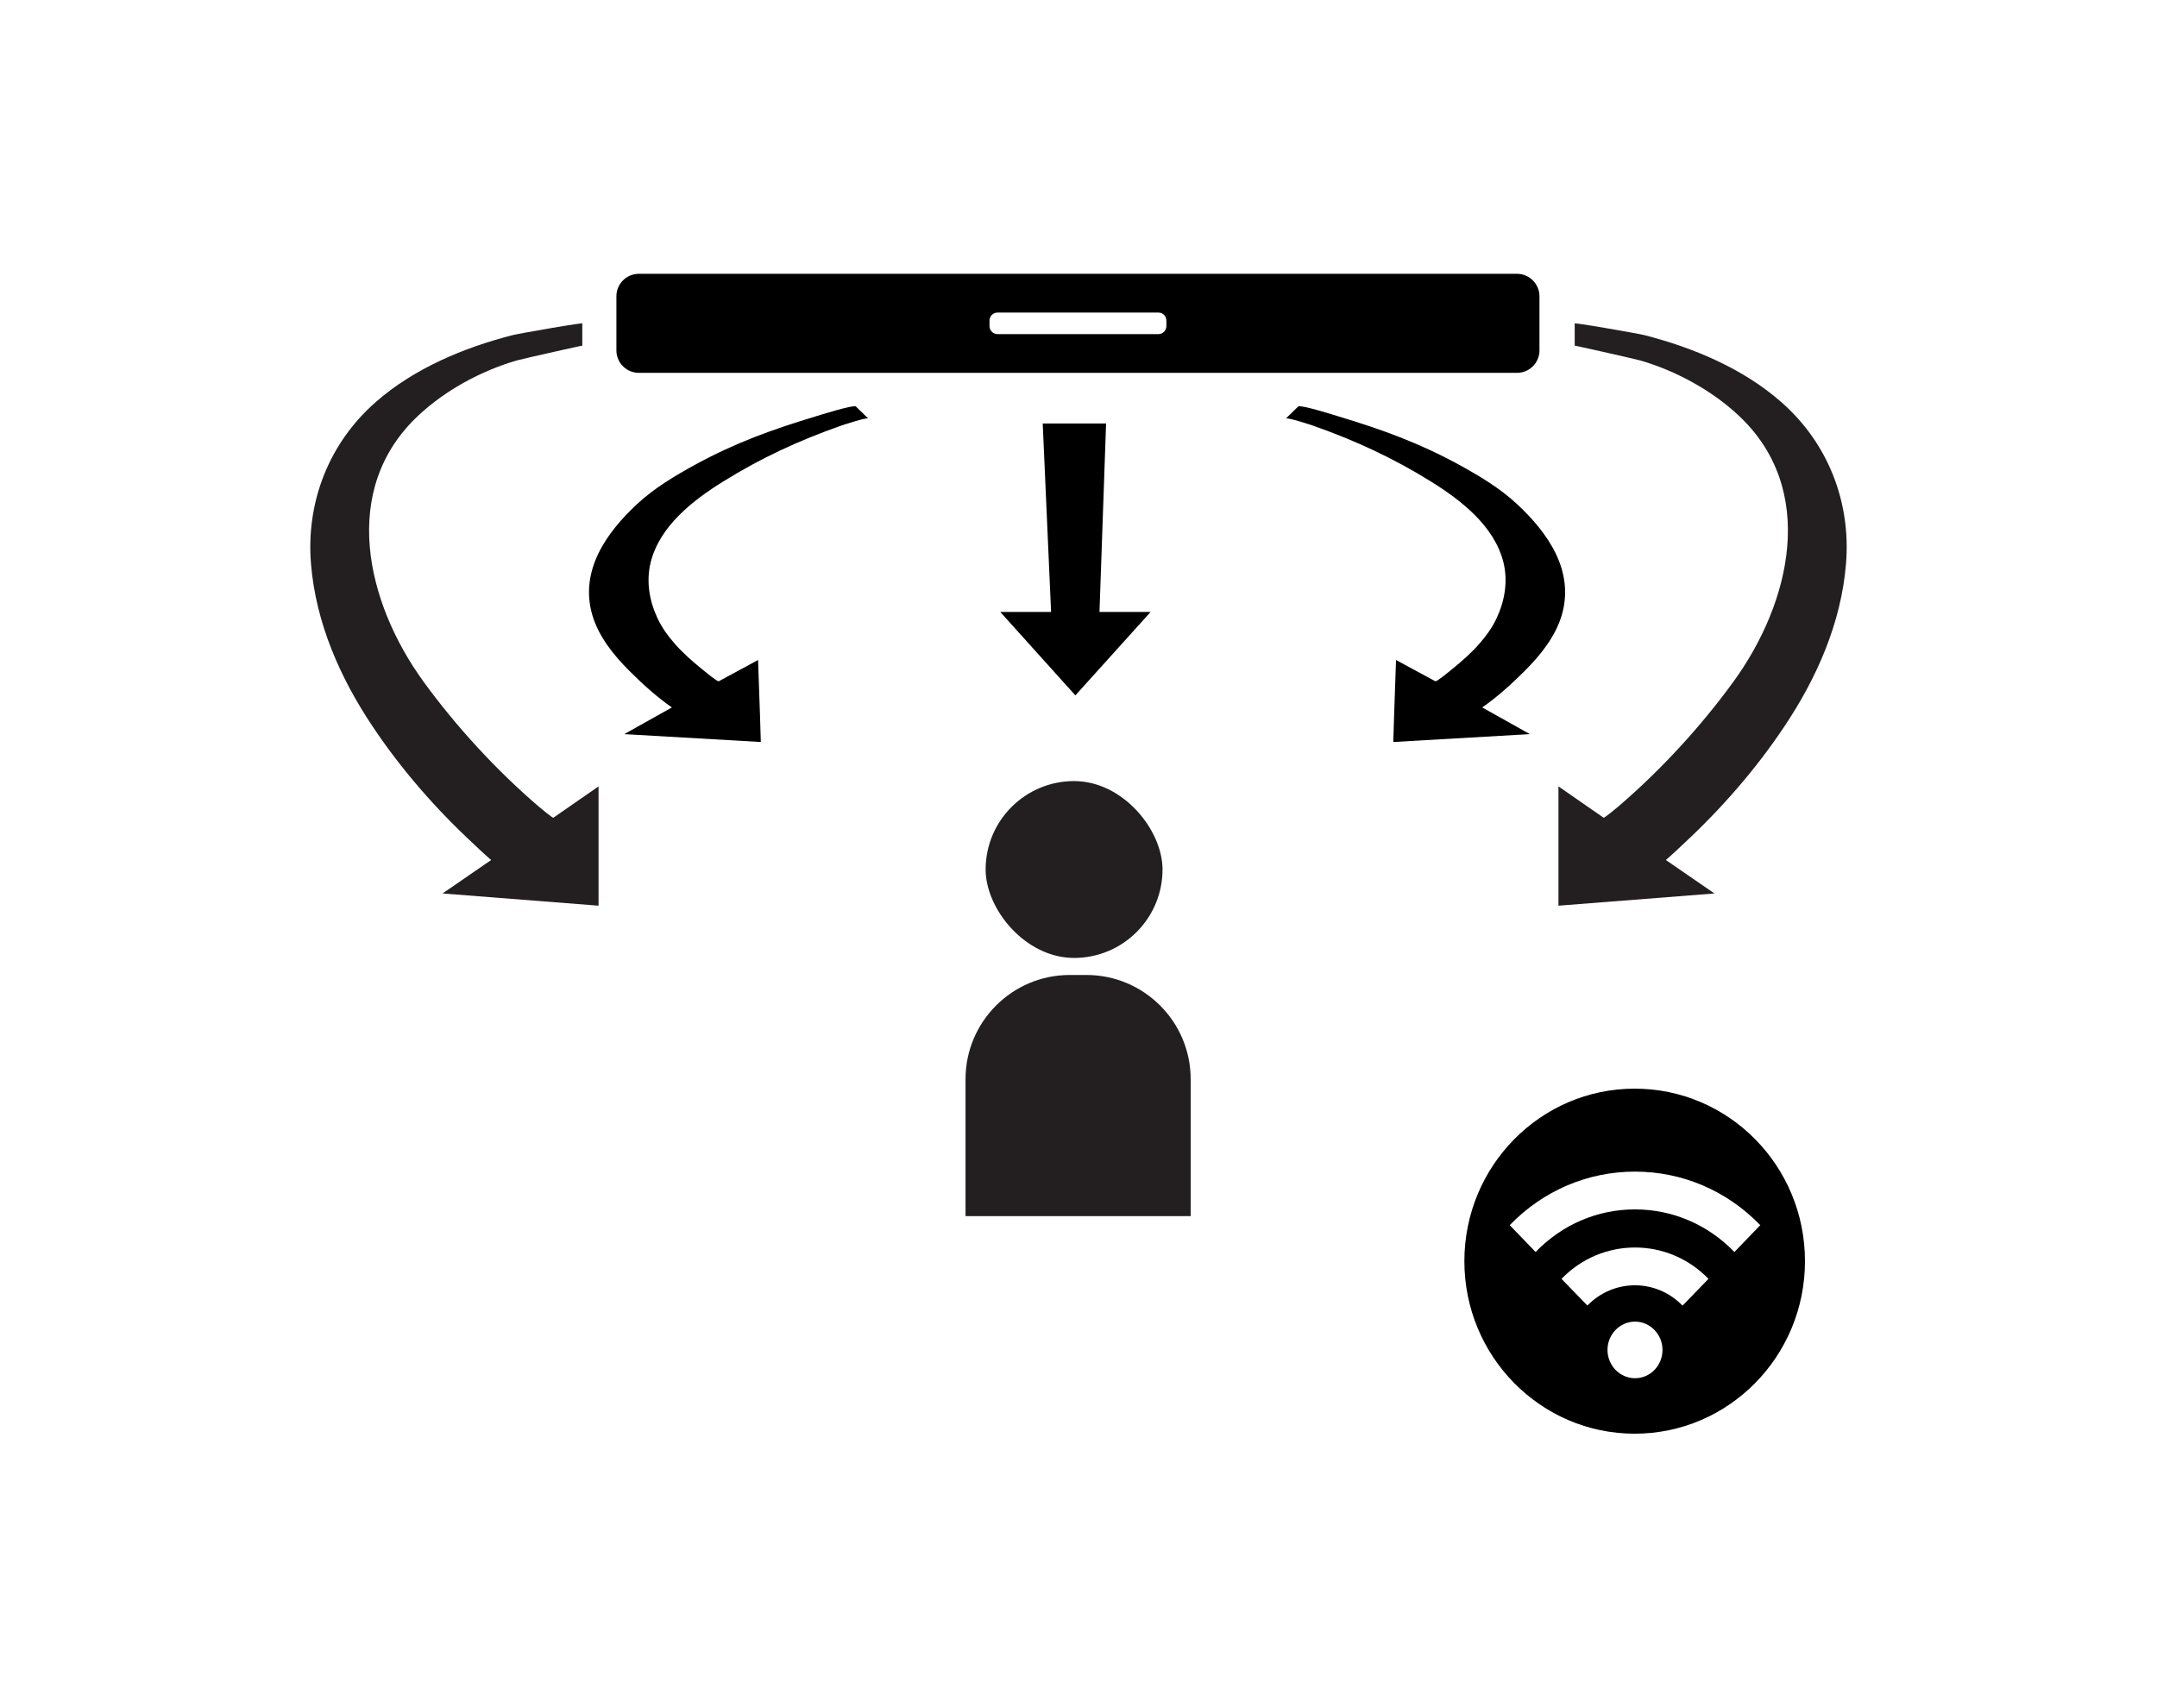
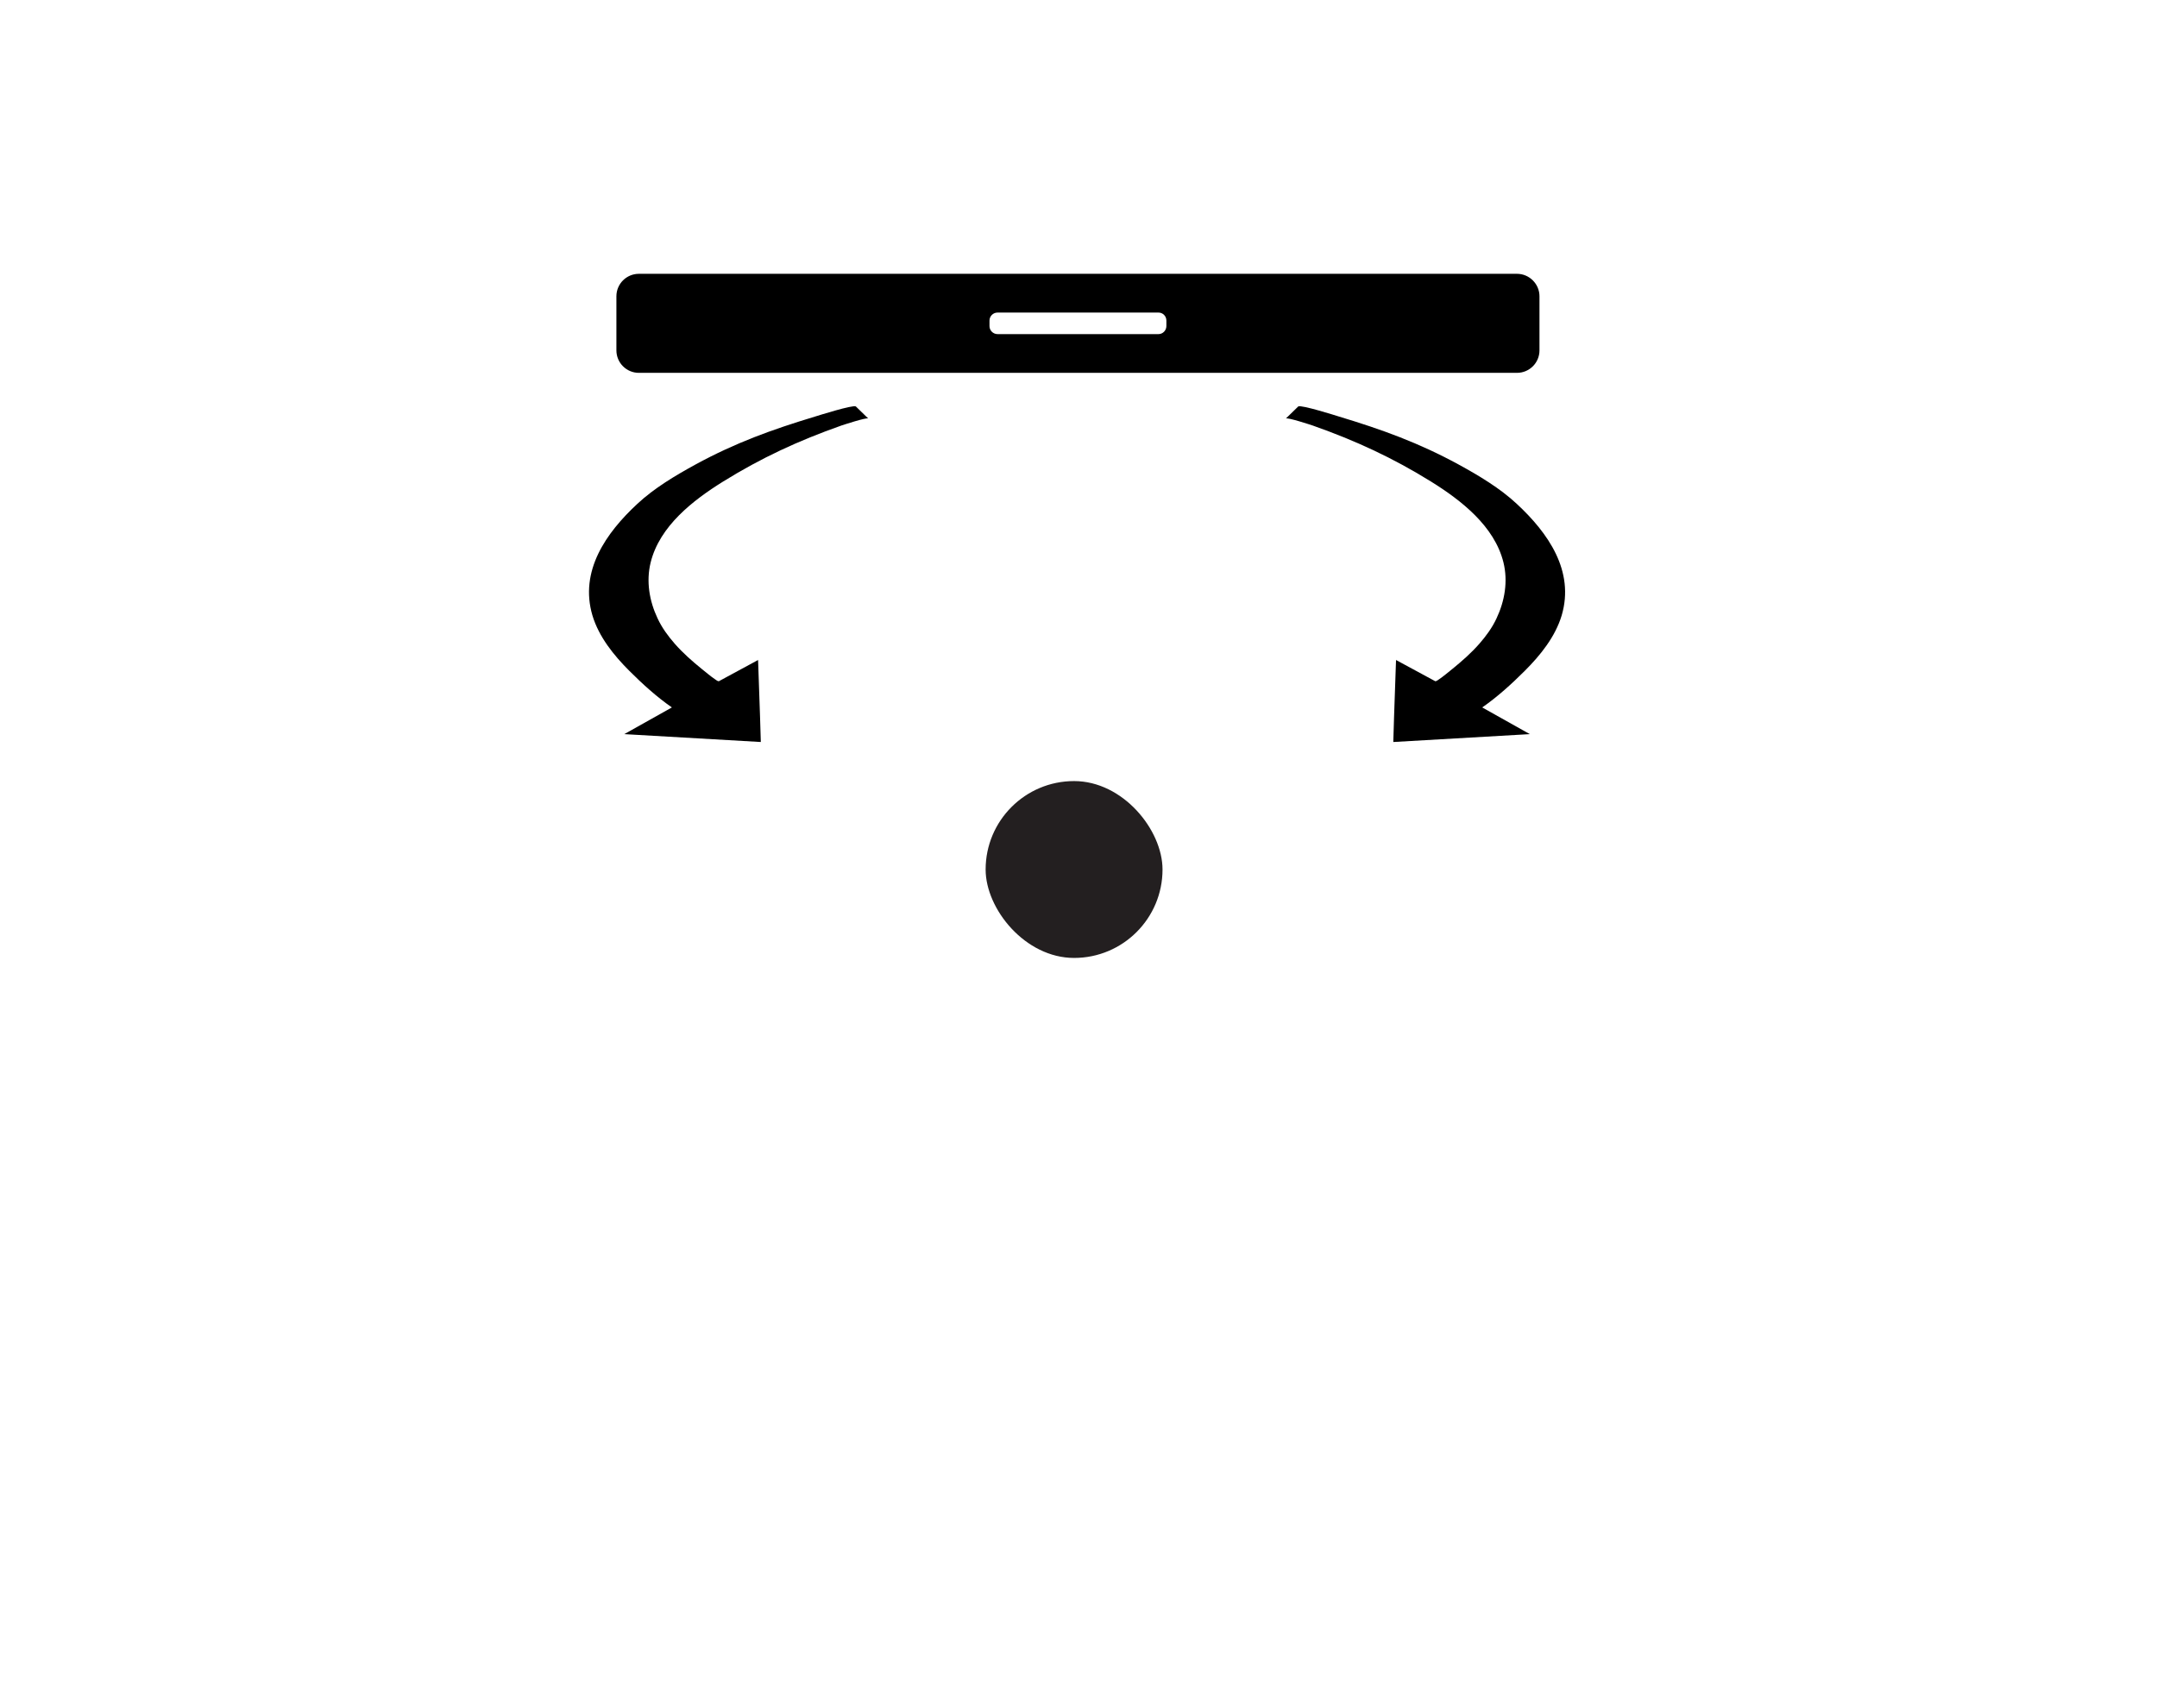
<svg xmlns="http://www.w3.org/2000/svg" id="Layer_1" data-name="Layer 1" viewBox="0 0 134.13 106.21">
  <defs>
    <style>
      .cls-1 {
        fill: #231f20;
      }
    </style>
  </defs>
-   <path class="cls-1" d="M97.92,20.13c-.41-.15,3.97.62,4.32.71,3.05.78,6.16,2.08,8.54,4.18,2.9,2.55,4.33,6.22,4.01,10.06-.3,3.66-1.82,7.11-3.85,10.13-1.76,2.64-3.92,5.11-6.25,7.27-.12.11-.55.53-1.1,1.01,0,0,3.02,2.08,3.02,2.08l-9.7.76v-7.42s2.81,1.95,2.81,1.95c.04.03.9-.68.95-.73,2.61-2.24,5.1-4.95,7.12-7.73,3.57-4.91,5.25-11.97.31-16.57-1.68-1.57-3.9-2.77-6.1-3.41-.35-.1-4.5-1.03-4.08-.92v-1.36Z" />
  <rect class="cls-1" x="61.29" y="48.58" width="11" height="11" rx="5.5" ry="5.5" />
-   <path class="cls-1" d="M66.51,60.64h1.05c3.57,0,6.48,2.9,6.48,6.48v8.52h-14v-8.52c0-3.57,2.9-6.48,6.48-6.48Z" />
-   <path d="M112.24,78.44c0-5.93-4.74-10.73-10.59-10.73s-10.59,4.81-10.59,10.73,4.74,10.73,10.59,10.73,10.59-4.81,10.59-10.73ZM101.67,85.72c-.94,0-1.71-.79-1.71-1.76s.77-1.76,1.71-1.76,1.71.79,1.71,1.76-.76,1.76-1.71,1.76ZM104.62,81.2c-1.63-1.68-4.28-1.68-5.91,0l-1.61-1.66c1.26-1.3,2.91-1.95,4.57-1.95s3.31.65,4.57,1.95l-1.61,1.66ZM101.67,75.22c-2.34,0-4.53.94-6.18,2.65l-1.61-1.67c2.08-2.15,4.85-3.33,7.79-3.33s5.71,1.18,7.79,3.33l-1.61,1.67c-1.65-1.71-3.85-2.65-6.18-2.65Z" />
  <path d="M94.33,17.03h-54.6c-.77,0-1.4.62-1.4,1.4v3.36c0,.77.62,1.4,1.4,1.4h54.6c.77,0,1.4-.62,1.4-1.4v-3.36c0-.77-.63-1.4-1.4-1.4ZM72.53,20.28c0,.27-.22.5-.49.5h-10.01c-.27,0-.5-.22-.5-.5v-.34c0-.27.22-.5.5-.5h10.01c.27,0,.49.22.49.5v.34Z" />
-   <polygon points="64.84 26.34 65.36 38.06 62.2 38.06 66.87 43.25 71.55 38.06 68.37 38.06 68.78 26.34 64.84 26.34" />
  <path d="M89.25,42.37c.08,0,.16-.07.22-.11.3-.2.57-.44.85-.66.59-.48,1.17-.99,1.67-1.56.42-.48.8-1,1.07-1.58.51-1.08.72-2.3.43-3.48-.56-2.26-2.63-3.86-4.49-5.02-2.4-1.49-4.7-2.55-7.36-3.49-.12-.04-1.57-.52-1.68-.44,0,0,.77-.75.77-.75.17-.12,2.38.58,2.54.63,2.68.81,4.95,1.63,7.43,2.98,1.26.69,2.57,1.47,3.62,2.45,1.94,1.8,3.61,4.17,2.79,6.94-.4,1.33-1.32,2.47-2.29,3.44-.82.82-1.7,1.62-2.65,2.28,0,0,2.96,1.66,2.96,1.66l-8.49.49s.07-2.47.17-5.1c0,0,2.44,1.32,2.44,1.32" />
  <path d="M44.7,42.37c-.08,0-.16-.07-.22-.11-.3-.2-.57-.44-.85-.66-.59-.48-1.17-.99-1.67-1.56-.42-.48-.8-1-1.07-1.58-.51-1.08-.72-2.3-.43-3.48.56-2.26,2.63-3.86,4.49-5.02,2.4-1.49,4.7-2.55,7.36-3.49.12-.04,1.57-.52,1.68-.44,0,0-.77-.75-.77-.75-.17-.12-2.38.58-2.54.63-2.68.81-4.95,1.63-7.43,2.98-1.26.69-2.57,1.47-3.62,2.45-1.94,1.8-3.61,4.17-2.79,6.94.4,1.33,1.32,2.47,2.29,3.44.82.82,1.7,1.62,2.65,2.28,0,0-2.96,1.66-2.96,1.66l8.49.49s-.07-2.47-.17-5.1c0,0-2.44,1.32-2.44,1.32" />
-   <path class="cls-1" d="M36.21,20.13c.41-.15-3.97.62-4.32.71-3.05.78-6.16,2.08-8.54,4.18-2.9,2.55-4.33,6.22-4.01,10.06.3,3.66,1.82,7.11,3.85,10.13,1.76,2.64,3.92,5.11,6.25,7.27.12.11.55.53,1.1,1.01,0,0-3.02,2.08-3.02,2.08l9.7.76v-7.42s-2.81,1.95-2.81,1.95c-.04.03-.9-.68-.95-.73-2.61-2.24-5.1-4.95-7.12-7.73-3.57-4.91-5.25-11.97-.31-16.57,1.68-1.57,3.9-2.77,6.1-3.41.35-.1,4.5-1.03,4.08-.92v-1.36Z" />
</svg>